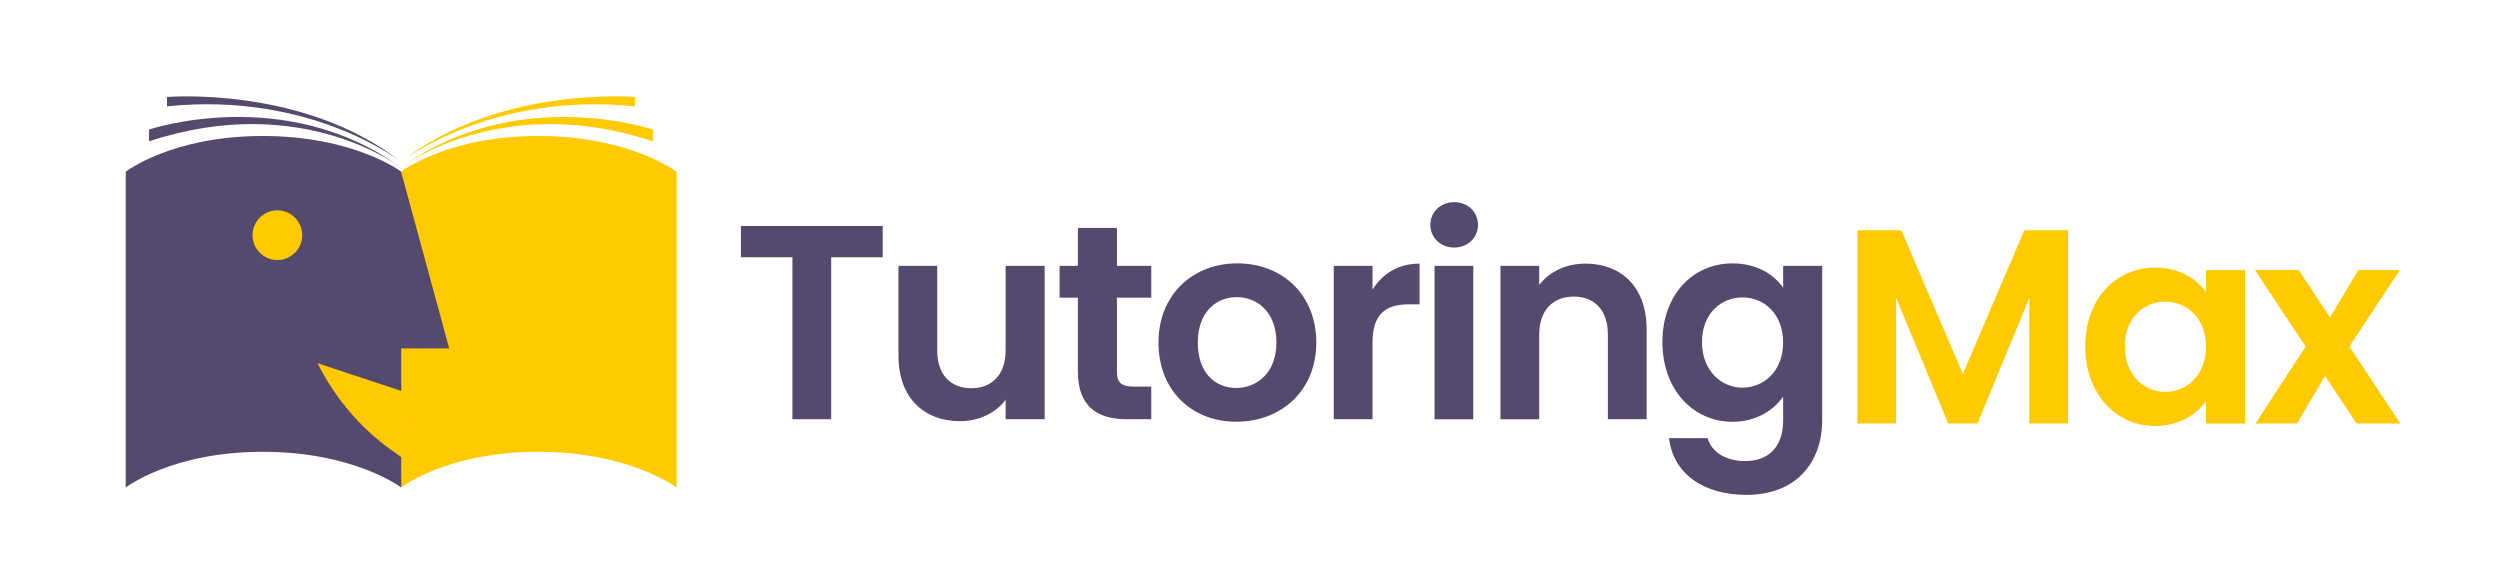
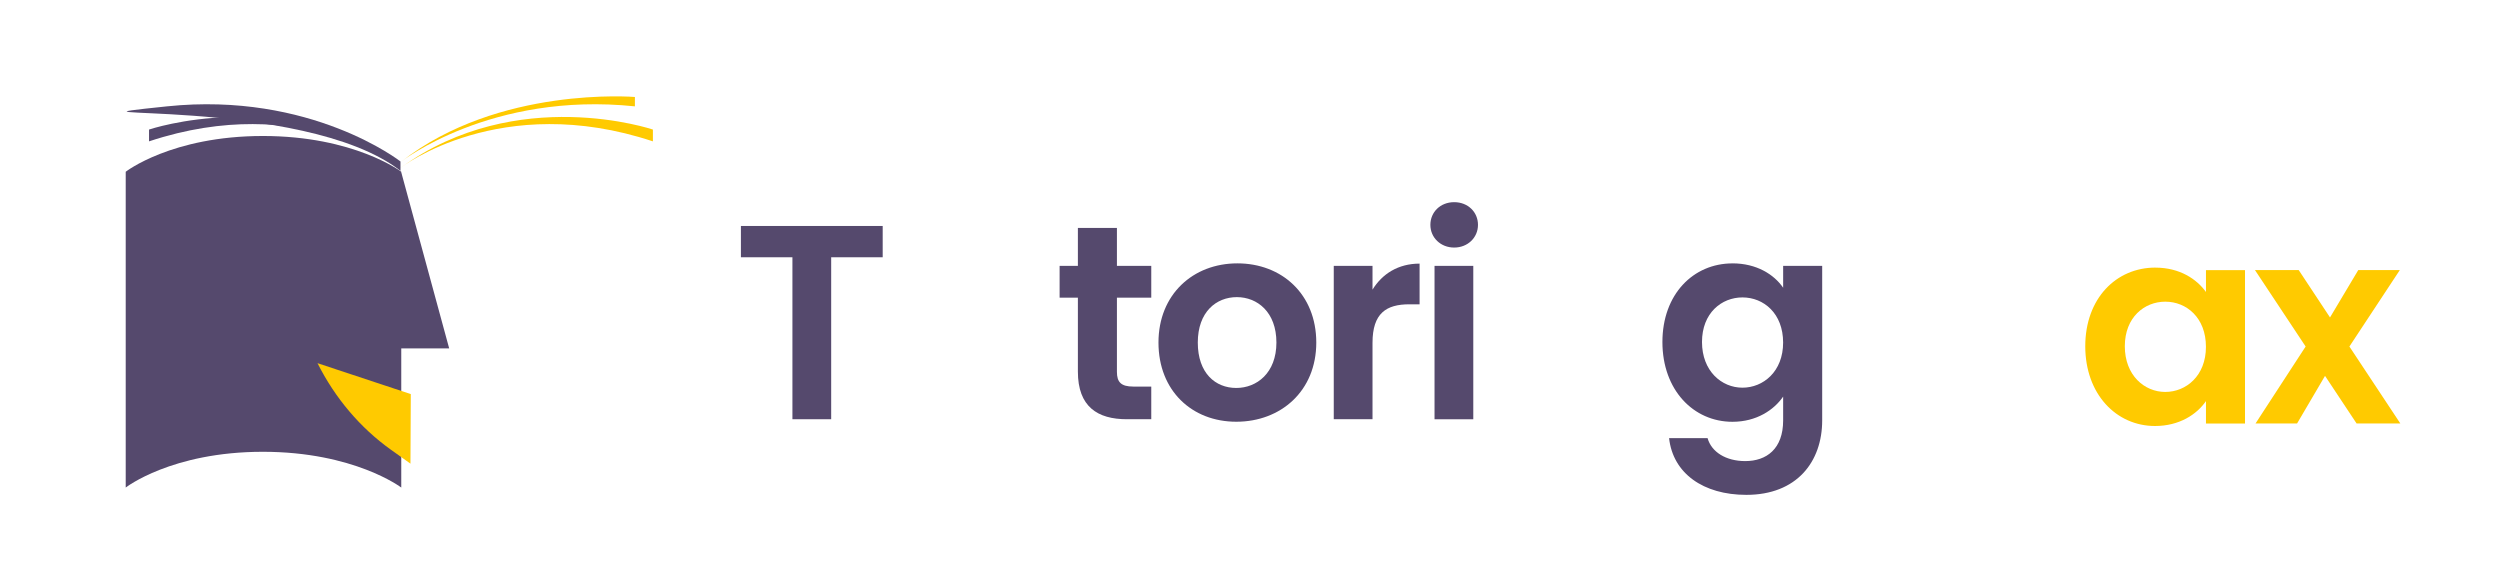
<svg xmlns="http://www.w3.org/2000/svg" id="Layer_1" data-name="Layer 1" viewBox="0 0 968.26 217.58">
  <defs>
    <style>      .cls-1 {        fill: #ffca00;      }      .cls-2 {        fill: #55496d;      }    </style>
  </defs>
  <g>
    <g>
      <path class="cls-2" d="M286.96,87.52h54.91v12.12h-19.95v62.73h-15.01v-62.73h-19.95v-12.12Z" />
-       <path class="cls-2" d="M404.6,162.37h-15.12v-7.51c-3.75,5.04-10.29,8.26-17.69,8.26-13.83,0-23.81-9.01-23.81-25.31v-34.85h15.01v32.71c0,9.55,5.25,14.69,13.19,14.69s13.3-5.15,13.3-14.69v-32.71h15.12v59.41Z" />
      <path class="cls-2" d="M417.47,115.3h-7.08v-12.33h7.08v-14.69h15.12v14.69h13.3v12.33h-13.3v28.74c0,3.97,1.61,5.68,6.33,5.68h6.97v12.65h-9.44c-11.37,0-18.98-4.83-18.98-18.44v-28.63Z" />
      <path class="cls-2" d="M478.81,163.34c-17.16,0-30.13-12.01-30.13-30.67s13.4-30.67,30.56-30.67,30.56,11.9,30.56,30.67-13.73,30.67-30.99,30.67Zm0-13.08c7.93,0,15.55-5.79,15.55-17.59s-7.4-17.59-15.33-17.59-15.12,5.68-15.12,17.59,6.86,17.59,14.91,17.59Z" />
      <path class="cls-2" d="M531.58,162.37h-15.01v-59.41h15.01v9.22c3.75-6.11,9.97-10.08,18.23-10.08v15.76h-3.97c-8.9,0-14.26,3.43-14.26,14.91v29.6Z" />
      <path class="cls-2" d="M553.99,87.09c0-4.93,3.86-8.79,9.22-8.79s9.22,3.86,9.22,8.79-3.97,8.79-9.22,8.79-9.22-3.86-9.22-8.79Zm1.61,15.87h15.01v59.41h-15.01v-59.41Z" />
-       <path class="cls-2" d="M622.73,129.56c0-9.54-5.25-14.69-13.19-14.69s-13.4,5.15-13.4,14.69v32.81h-15.01v-59.41h15.01v7.4c3.86-5.04,10.29-8.26,17.91-8.26,13.83,0,23.7,9.01,23.7,25.42v34.85h-15.01v-32.81Z" />
      <path class="cls-2" d="M670.99,102c9.33,0,16.09,4.29,19.63,9.44v-8.47h15.12v59.84c0,16.09-9.87,28.85-29.38,28.85-16.73,0-28.42-8.36-29.92-21.98h14.91c1.5,5.36,7.08,8.9,14.58,8.9,8.26,0,14.69-4.72,14.69-15.76v-9.22c-3.54,5.15-10.29,9.76-19.63,9.76-15.12,0-27.13-12.33-27.13-30.89s12.01-30.46,27.13-30.46Zm3.86,13.19c-8.04,0-15.66,6.01-15.66,17.27s7.61,17.69,15.66,17.69,15.76-6.22,15.76-17.48-7.51-17.48-15.76-17.48Z" />
    </g>
    <g>
-       <path class="cls-1" d="M719.36,89.17h17.05l23.81,55.66,23.81-55.66h16.94v74.85h-15.01v-48.69l-20.05,48.69h-11.37l-20.16-48.69v48.69h-15.01V89.17Z" />
      <path class="cls-1" d="M834.75,103.65c9.54,0,16.09,4.5,19.63,9.44v-8.47h15.12v59.41h-15.12v-8.69c-3.54,5.15-10.3,9.65-19.73,9.65-15.01,0-27.02-12.33-27.02-30.89s12.01-30.46,27.13-30.46Zm3.86,13.19c-8.04,0-15.66,6.01-15.66,17.27s7.61,17.69,15.66,17.69,15.76-6.22,15.76-17.48-7.51-17.48-15.76-17.48Z" />
      <path class="cls-1" d="M900.49,145.58l-10.83,18.44h-16.09l19.41-29.81-19.62-29.6h16.94l12.12,18.34,10.94-18.34h16.09l-19.52,29.6,19.73,29.81h-16.94l-12.23-18.44Z" />
    </g>
  </g>
  <g>
-     <path class="cls-1" d="M208.45,52.67c-35.38,0-53.12,13.85-53.12,13.85v122.31s17.74-13.85,53.12-13.85,53.6,13.85,53.6,13.85V66.52s-18.22-13.85-53.6-13.85Z" />
    <path class="cls-2" d="M101.81,52.67c-35.38,0-53.12,13.85-53.12,13.85v122.31s17.74-13.85,53.12-13.85,53.6,13.85,53.6,13.85V66.52s-18.22-13.85-53.6-13.85Z" />
-     <circle class="cls-1" cx="107.43" cy="91.09" r="9.62" />
    <path class="cls-2" d="M155.41,66.73l18.56,68.21h-19.15s-.07-66.08,.59-68.21Z" />
    <path class="cls-1" d="M159.1,152.63l-36.13-11.97h0c6.81,13.54,16.57,25.05,28.43,33.52l7.57,5.4,.13-26.96Z" />
    <path class="cls-1" d="M155.35,64.86s38.48-29.71,97.52-10.11v-4.57s-52.6-17.83-97.52,14.67Z" />
    <path class="cls-1" d="M155.48,62.54s34.67-27.15,90.42-21.35v-3.63s-52.85-4.42-90.42,24.98Z" />
    <path class="cls-2" d="M155.24,64.86s-38.48-29.71-97.52-10.11v-4.57s52.6-17.83,97.52,14.67Z" />
-     <path class="cls-2" d="M155.11,62.54s-34.67-27.15-90.42-21.35v-3.63s52.85-4.42,90.42,24.98Z" />
+     <path class="cls-2" d="M155.11,62.54s-34.67-27.15-90.42-21.35s52.85-4.42,90.42,24.98Z" />
  </g>
</svg>